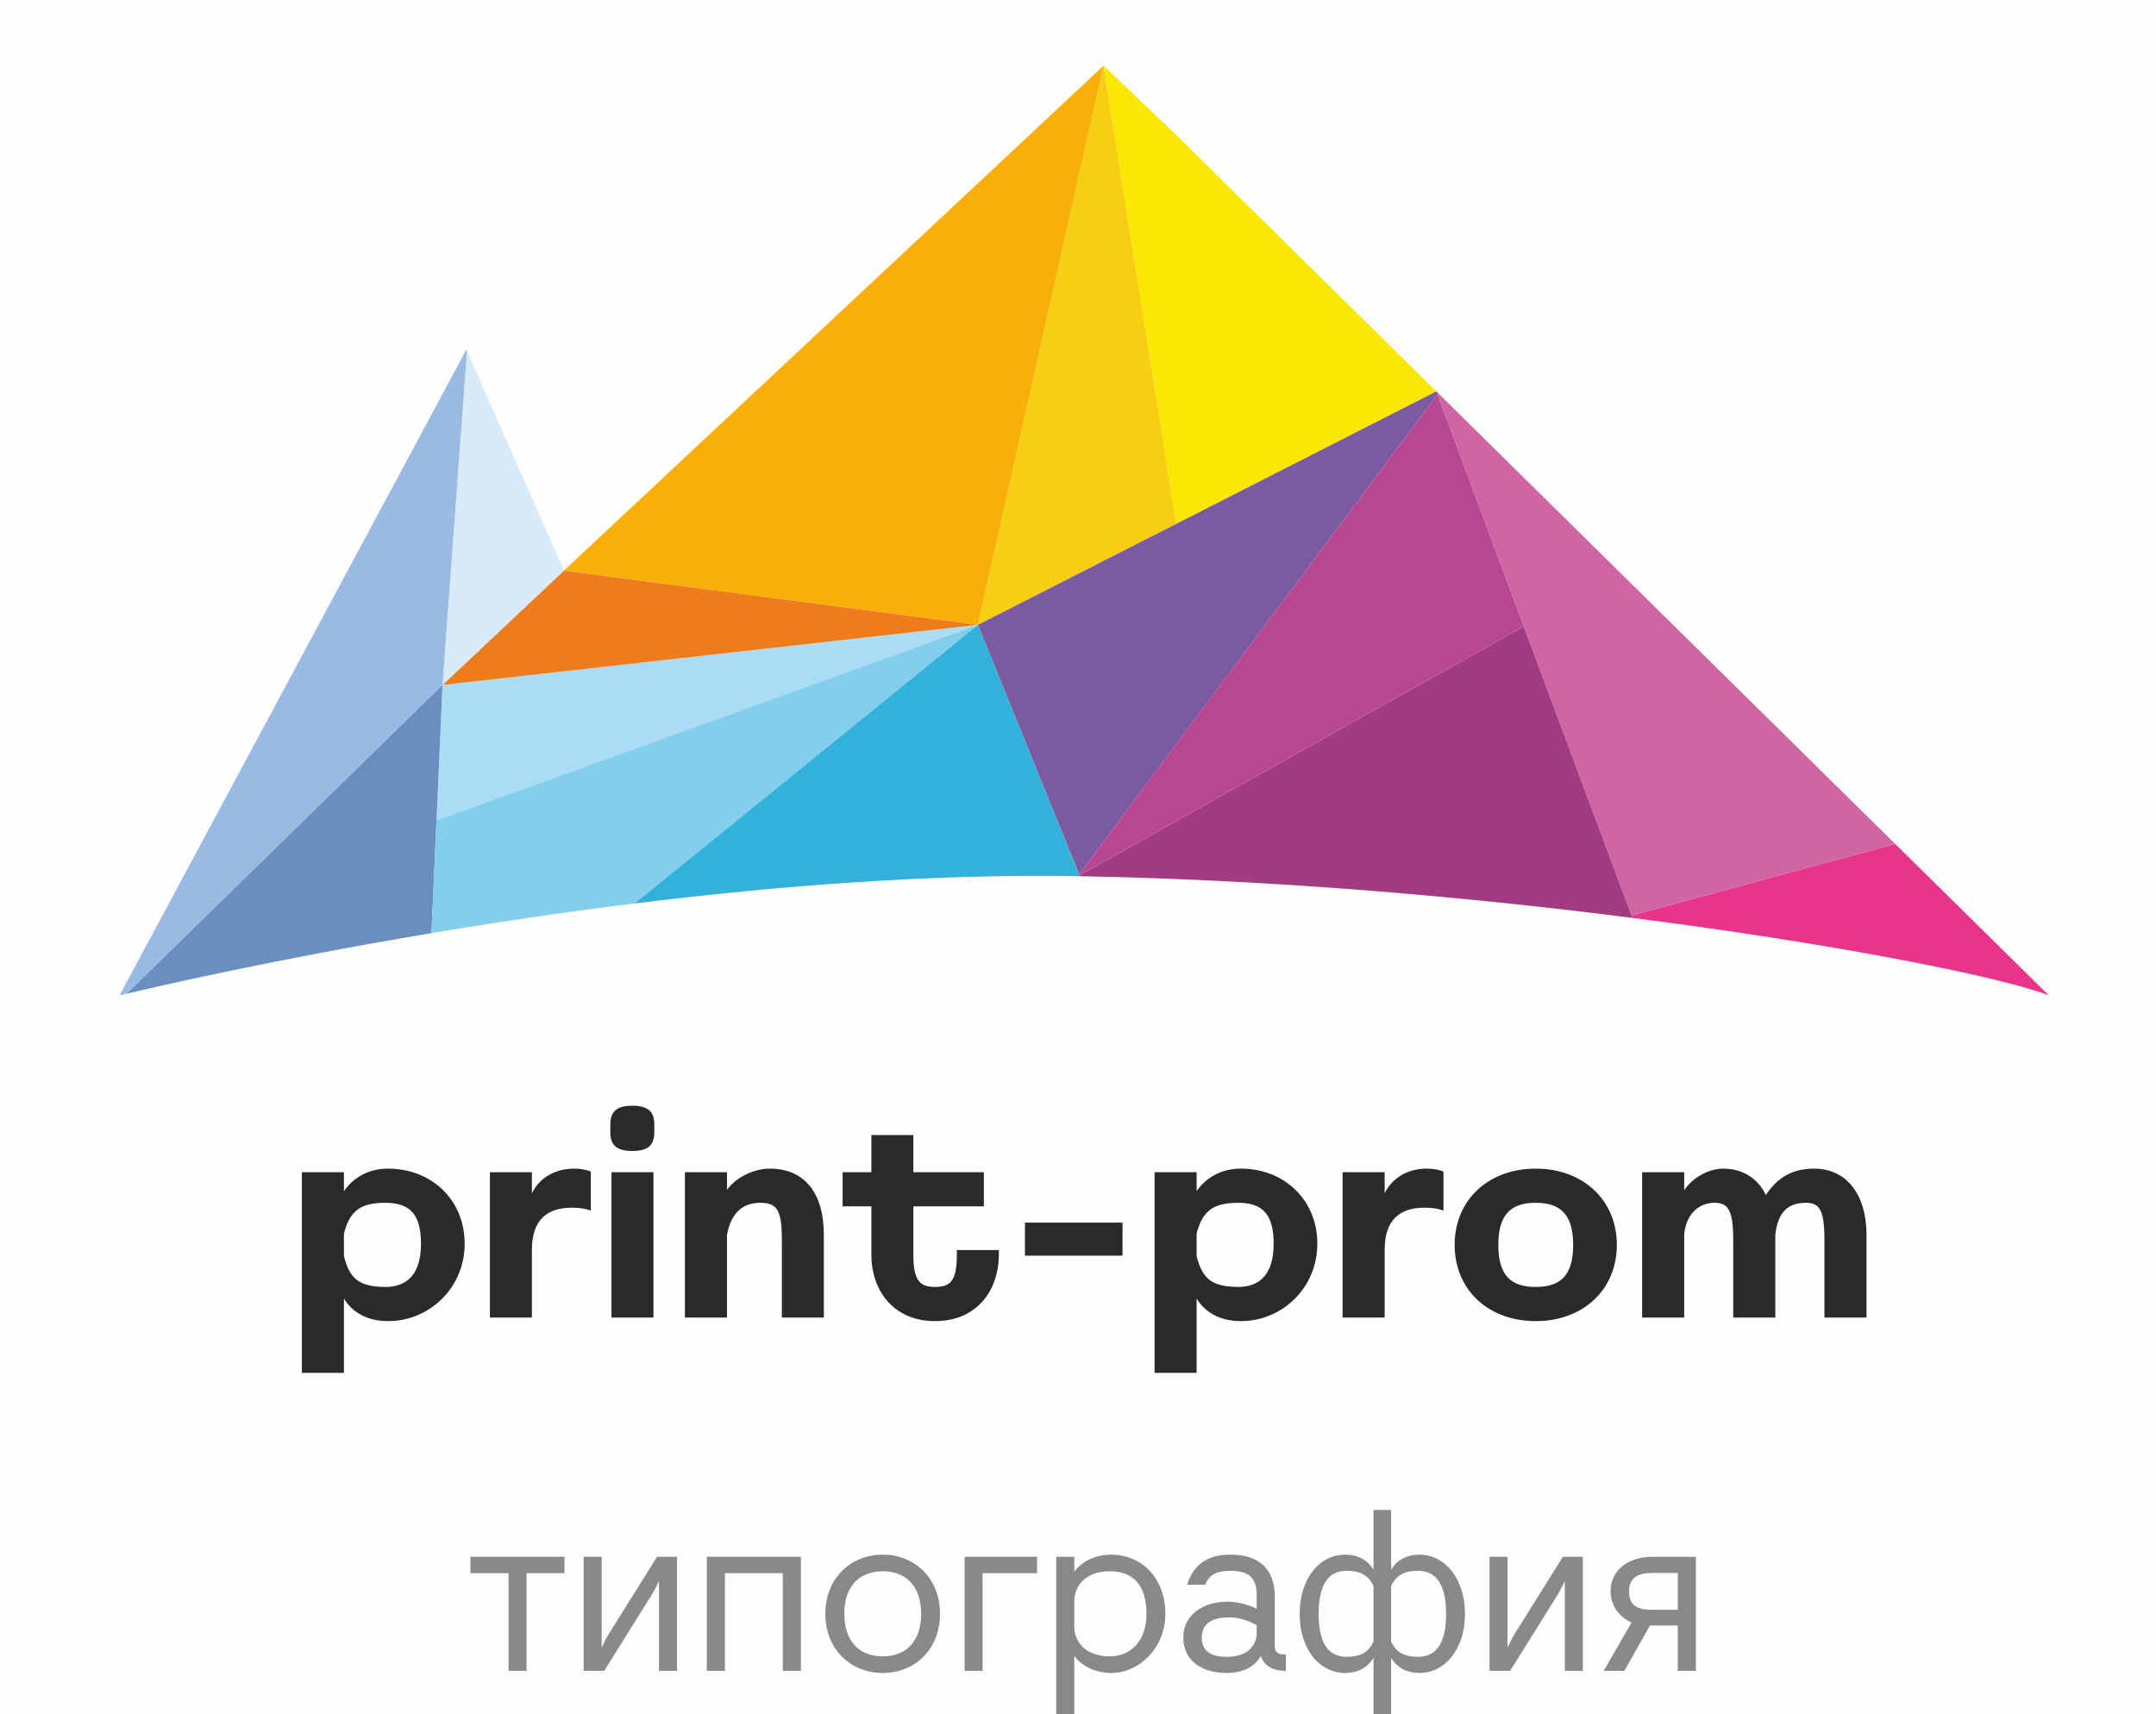
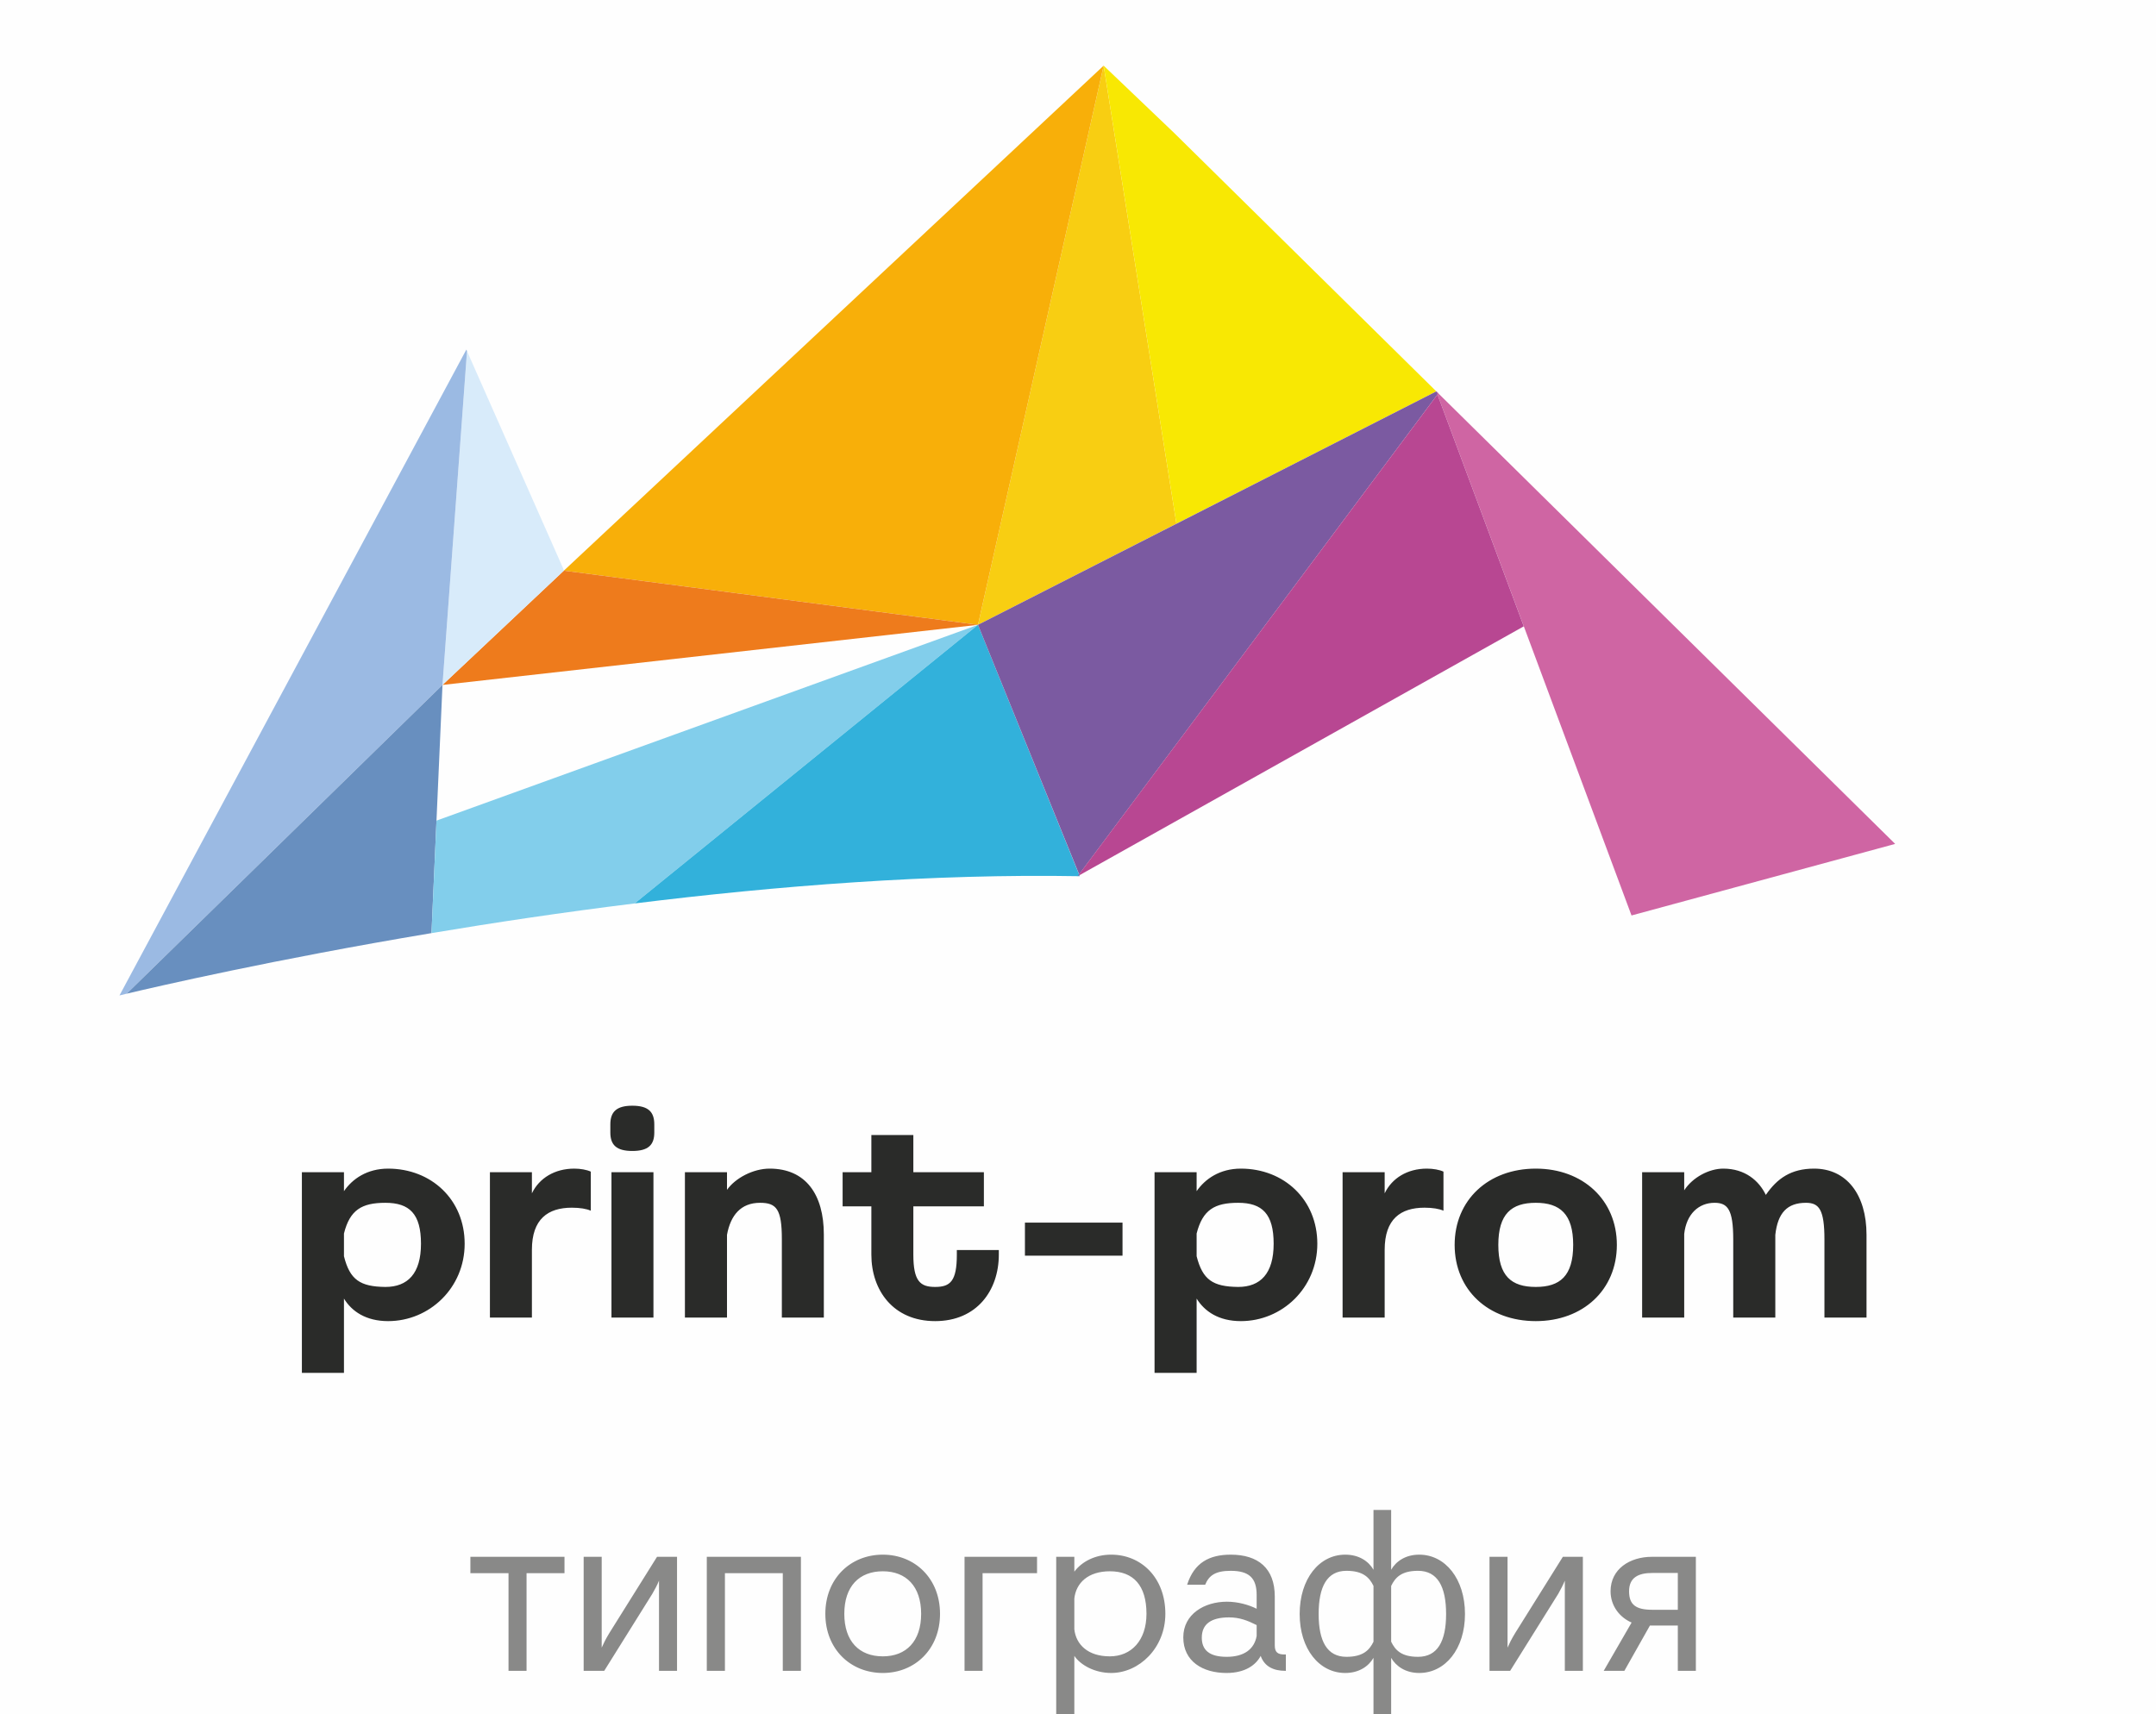
<svg xmlns="http://www.w3.org/2000/svg" xml:space="preserve" width="75.274mm" height="59.865mm" version="1.1" style="shape-rendering:geometricPrecision; text-rendering:geometricPrecision; image-rendering:optimizeQuality; fill-rule:evenodd; clip-rule:evenodd" viewBox="0 0 22954 18255">
  <defs>
    <style type="text/css">
   
    .fil0 {fill:#FEFEFE}
    .fil17 {fill:#898988}
    .fil16 {fill:#2A2B29}
    .fil5 {fill:#F8AF09;fill-rule:nonzero}
    .fil6 {fill:#EE7B1C;fill-rule:nonzero}
    .fil3 {fill:#E83489;fill-rule:nonzero}
    .fil1 {fill:#F8CE12;fill-rule:nonzero}
    .fil4 {fill:#F8E803;fill-rule:nonzero}
    .fil7 {fill:#D8EBFA;fill-rule:nonzero}
    .fil13 {fill:#CF65A3;fill-rule:nonzero}
    .fil15 {fill:#B84792;fill-rule:nonzero}
    .fil2 {fill:#ABDCF5;fill-rule:nonzero}
    .fil14 {fill:#A33B82;fill-rule:nonzero}
    .fil8 {fill:#9BBAE3;fill-rule:nonzero}
    .fil10 {fill:#82CEEB;fill-rule:nonzero}
    .fil12 {fill:#7B5AA1;fill-rule:nonzero}
    .fil9 {fill:#688FBF;fill-rule:nonzero}
    .fil11 {fill:#32B1DB;fill-rule:nonzero}
   
  </style>
  </defs>
  <g id="Слой_x0020_1">
    <polygon class="fil0" points="0,0 22954,0 22954,18255 0,18255 " />
    <g id="_3005672330592">
      <polygon class="fil1" points="11750,699 10412,6654 12525,5577 " />
-       <polygon class="fil2" points="4646,8743 4711,7294 10412,6654 " />
-       <path class="fil3" d="M17379 9775c2264,289 3977,643 4435,826l-1637 -1614 -2807 762 9 26z" />
      <polygon class="fil4" points="12525,5577 15292,4168 12502,1417 11750,699 " />
      <polygon class="fil5" points="11750,699 6003,6077 10412,6654 " />
      <polygon class="fil6" points="4711,7294 6003,6077 10412,6654 " />
      <polygon class="fil7" points="6003,6077 5995,6052 4972,3739 4711,7294 " />
      <path class="fil8" d="M4965 3723l-3693 6878c0,0 26,-7 77,-19l3362 -3288 261 -3555 -7 -16z" />
      <path class="fil9" d="M4711 7294l-3362 3288c313,-74 1559,-363 3245,-645l117 -2643z" />
      <path class="fil10" d="M4647 8739l-53 1198c663,-111 1394,-221 2163,-316l3655 -2967 -5765 2085z" />
      <path class="fil11" d="M10412 6654l-3655 2967c1510,-187 3165,-318 4739,-290l-1084 -2677z" />
      <polygon class="fil12" points="15313,4189 15301,4177 15292,4168 10412,6654 11489,9311 " />
      <polygon class="fil13" points="20177,8987 15292,4168 17370,9749 " />
-       <path class="fil14" d="M17370 9749l-1147 -3079 -4731 2651 4 10c16,0 31,0 47,1 2058,39 4108,222 5836,443l-9 -26 0 0z" />
      <path class="fil15" d="M15304 4201l-3830 5129c1,0 1,0 1,0l4748 -2660 -919 -2469z" />
    </g>
    <path class="fil16" d="M19314 12445c-245,0 -393,104 -514,280 -72,-150 -220,-280 -453,-280 -151,0 -327,93 -416,231l0 -193 -448 0 0 1548 448 0 0 -890c23,-211 153,-332 323,-332 139,0 199,70 199,390l0 832 448 0 0 -881c26,-234 127,-341 326,-341 139,0 197,70 197,390l0 832 448 0 0 -881c0,-427 -211,-705 -558,-705zm-2963 1260c-260,0 -399,-116 -399,-448 0,-329 139,-448 399,-448 257,0 398,119 398,448 0,332 -141,448 -398,448zm0 -1260c-506,0 -864,335 -864,812 0,479 358,812 864,812 502,0 863,-333 863,-812 0,-477 -361,-812 -863,-812zm-1159 0c-208,0 -372,101 -450,263l0 -225 -448 0 0 1548 448 0 0 -722c0,-327 170,-448 424,-448 87,0 156,12 202,32l0 -416c-43,-20 -109,-32 -176,-32zm-2452 691c64,-252 191,-327 442,-327 257,0 378,119 378,436 0,318 -141,460 -378,460 -269,-3 -378,-75 -442,-327l0 -242zm-448 -653l0 2137 448 0 0 -791c84,136 234,240 471,240 439,0 814,-353 814,-824 0,-470 -355,-800 -814,-800 -225,0 -381,110 -471,240l0 -202 -448 0zm-1380 537l0 352 1039 0 0 -352 -1039 0zm-725 292l0 49c0,283 -70,344 -231,344 -159,0 -232,-61 -232,-344l0 -514 751 0 0 -364 -751 0 0 -396 -447 0 0 396 -306 0 0 364 306 0 0 514c0,381 234,708 679,708 444,0 678,-327 678,-708l0 -49 -447 0zm-2447 719l0 -881c38,-208 147,-341 352,-341 174,0 232,67 232,387l0 835 447 0 0 -884c0,-427 -193,-702 -577,-702 -174,0 -364,99 -454,226l0 -188 -448 0 0 1548 448 0zm-1230 -1548l0 1548 447 0 0 -1548 -447 0zm222 -708c-167,0 -234,64 -234,199l0 87c0,133 67,196 234,196 168,0 234,-63 234,-196l0 -87c0,-135 -66,-199 -234,-199zm-618 670c-208,0 -373,101 -451,263l0 -225 -447 0 0 1548 447 0 0 -722c0,-327 171,-448 425,-448 87,0 156,12 202,32l0 -416c-43,-20 -110,-32 -176,-32zm-2452 691c63,-252 190,-327 441,-327 258,0 379,119 379,436 0,318 -142,460 -379,460 -268,-3 -378,-75 -441,-327l0 -242zm-448 -653l0 2137 448 0 0 -791c83,136 234,240 470,240 439,0 815,-353 815,-824 0,-470 -355,-800 -815,-800 -225,0 -381,110 -470,240l0 -202 -448 0z" />
    <path class="fil17" d="M6010 16579l-1002 0 0 174 406 0 0 1040 192 0 0 -1040 404 0 0 -174zm985 0l-507 811c-39,63 -66,120 -82,156l0 -967 -192 0 0 1214 219 0 512 -820c23,-39 53,-95 71,-140l0 960 192 0 0 -1214 -213 0zm530 0l0 1214 193 0 0 -1040 616 0 0 1040 193 0 0 -1214 -1002 0zm1874 -23c-344,0 -612,254 -612,630 0,376 268,630 612,630 342,0 609,-254 609,-630 0,-376 -267,-630 -609,-630zm0 1083c-252,0 -410,-161 -410,-453 0,-292 158,-453 410,-453 249,0 408,161 408,453 0,292 -159,453 -408,453zm870 -1060l0 1214 192 0 0 -1040 580 0 0 -174 -772 0zm1169 1676l0 -621c66,98 217,182 392,182 297,0 577,-265 577,-630 0,-383 -255,-630 -577,-630 -172,0 -313,75 -392,181l0 -158 -193 0 0 1676 193 0zm0 -1232c18,-166 147,-290 378,-290 252,0 390,152 390,453 0,283 -161,453 -390,453 -233,0 -360,-125 -378,-288l0 -328zm2238 596c-70,0 -104,-21 -104,-96l0 -521c0,-303 -179,-446 -469,-446 -231,0 -390,88 -464,320l192 0c41,-100 111,-148 272,-148 195,0 276,77 276,256l0 148c-86,-43 -201,-75 -317,-75 -238,0 -464,131 -464,380 0,256 208,379 460,379 204,0 315,-89 364,-182 41,116 141,159 261,159l7 0 0 -174 -14 0zm-881 -179c0,-148 104,-216 290,-216 113,0 199,34 294,82l0 116c-25,140 -133,222 -319,222 -188,0 -265,-75 -265,-204l0 0zm2315 -884c-145,0 -247,70 -299,161l0 -637 -188 0 0 637c-52,-91 -154,-161 -301,-161 -277,0 -485,258 -485,632 0,372 208,628 485,628 147,0 249,-71 301,-161l0 600 188 0 0 -600c52,90 154,161 299,161 277,0 487,-256 487,-628 0,-374 -210,-632 -487,-632zm-487 927c-43,88 -109,161 -288,161 -206,0 -296,-166 -296,-456 0,-292 90,-460 296,-460 179,0 245,73 288,161l0 594zm474 161c-179,0 -243,-73 -286,-161l0 -594c43,-88 107,-161 286,-161 208,0 299,168 299,460 0,290 -91,456 -299,456zm1542 -1065l-507 811c-39,63 -66,120 -82,156l0 -967 -192 0 0 1214 220 0 512 -820c22,-39 52,-95 70,-140l0 960 192 0 0 -1214 -213 0zm947 0c-233,0 -439,129 -439,367 0,156 97,278 224,333l-297 514 220 0 272 -482 297 0 0 482 192 0 0 -1214 -469 0zm277 564l-272 0c-175,0 -247,-54 -247,-197 0,-147 100,-195 247,-195l272 0 0 392z" />
  </g>
</svg>